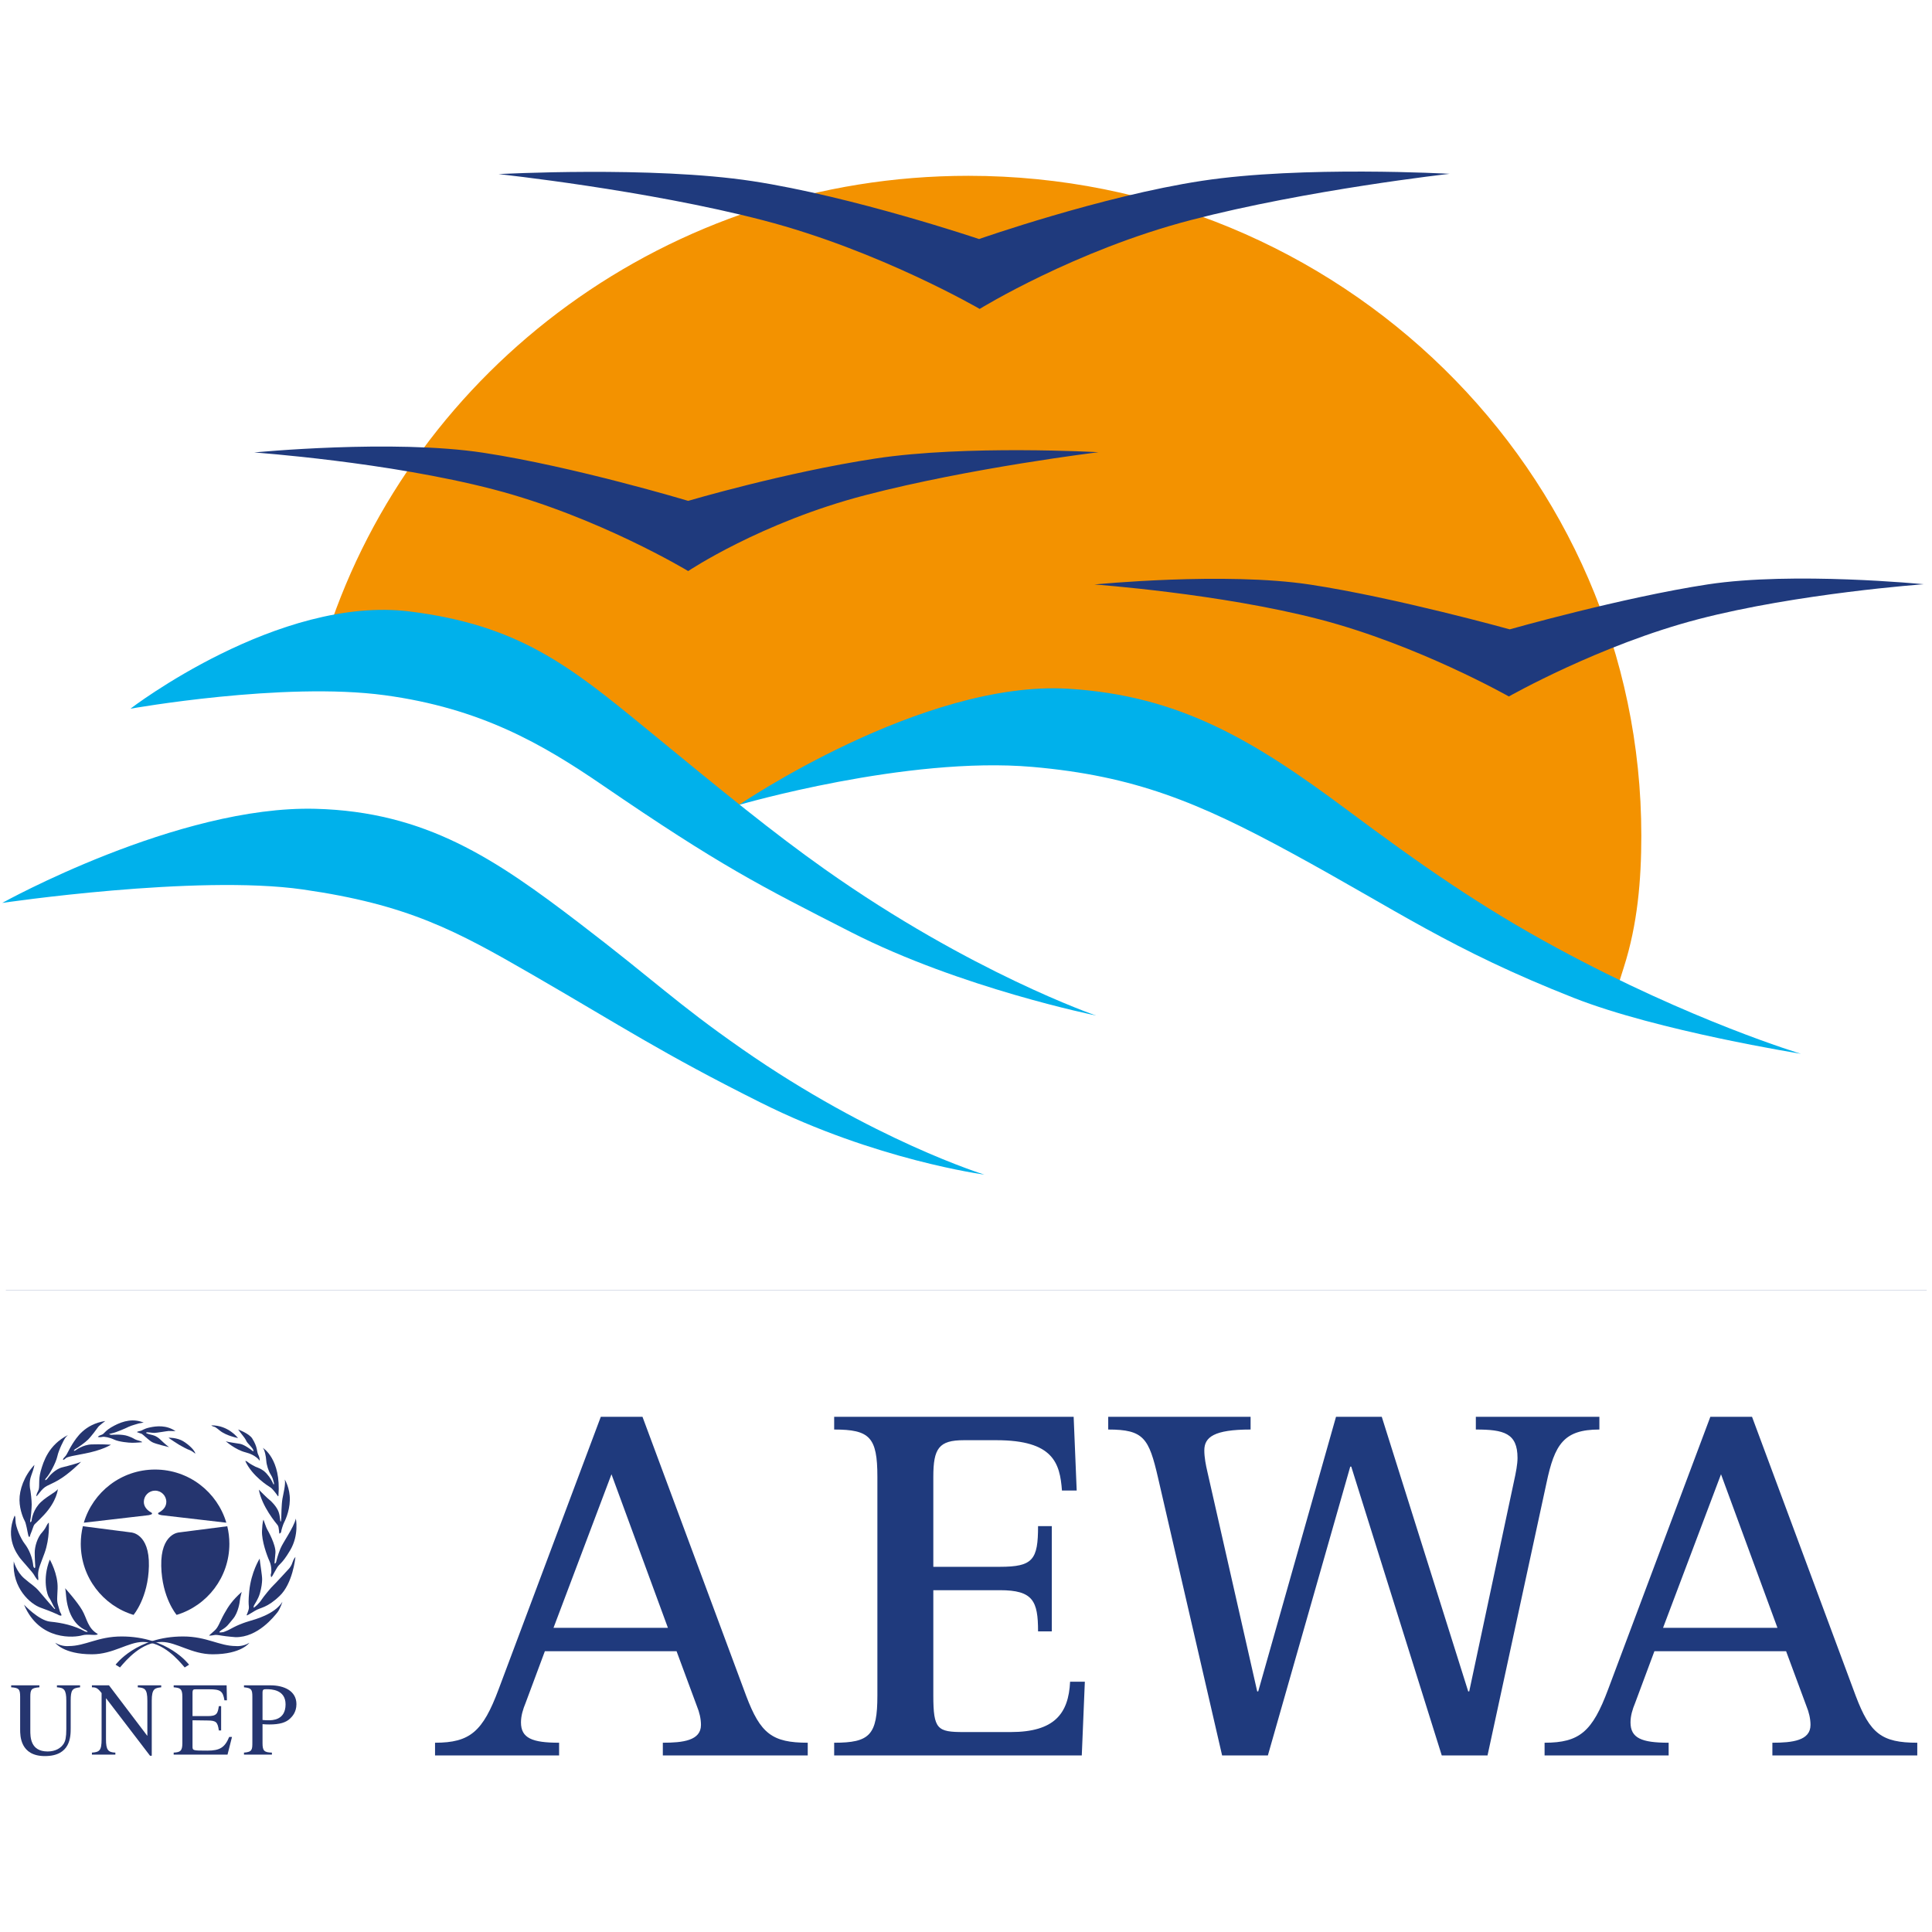
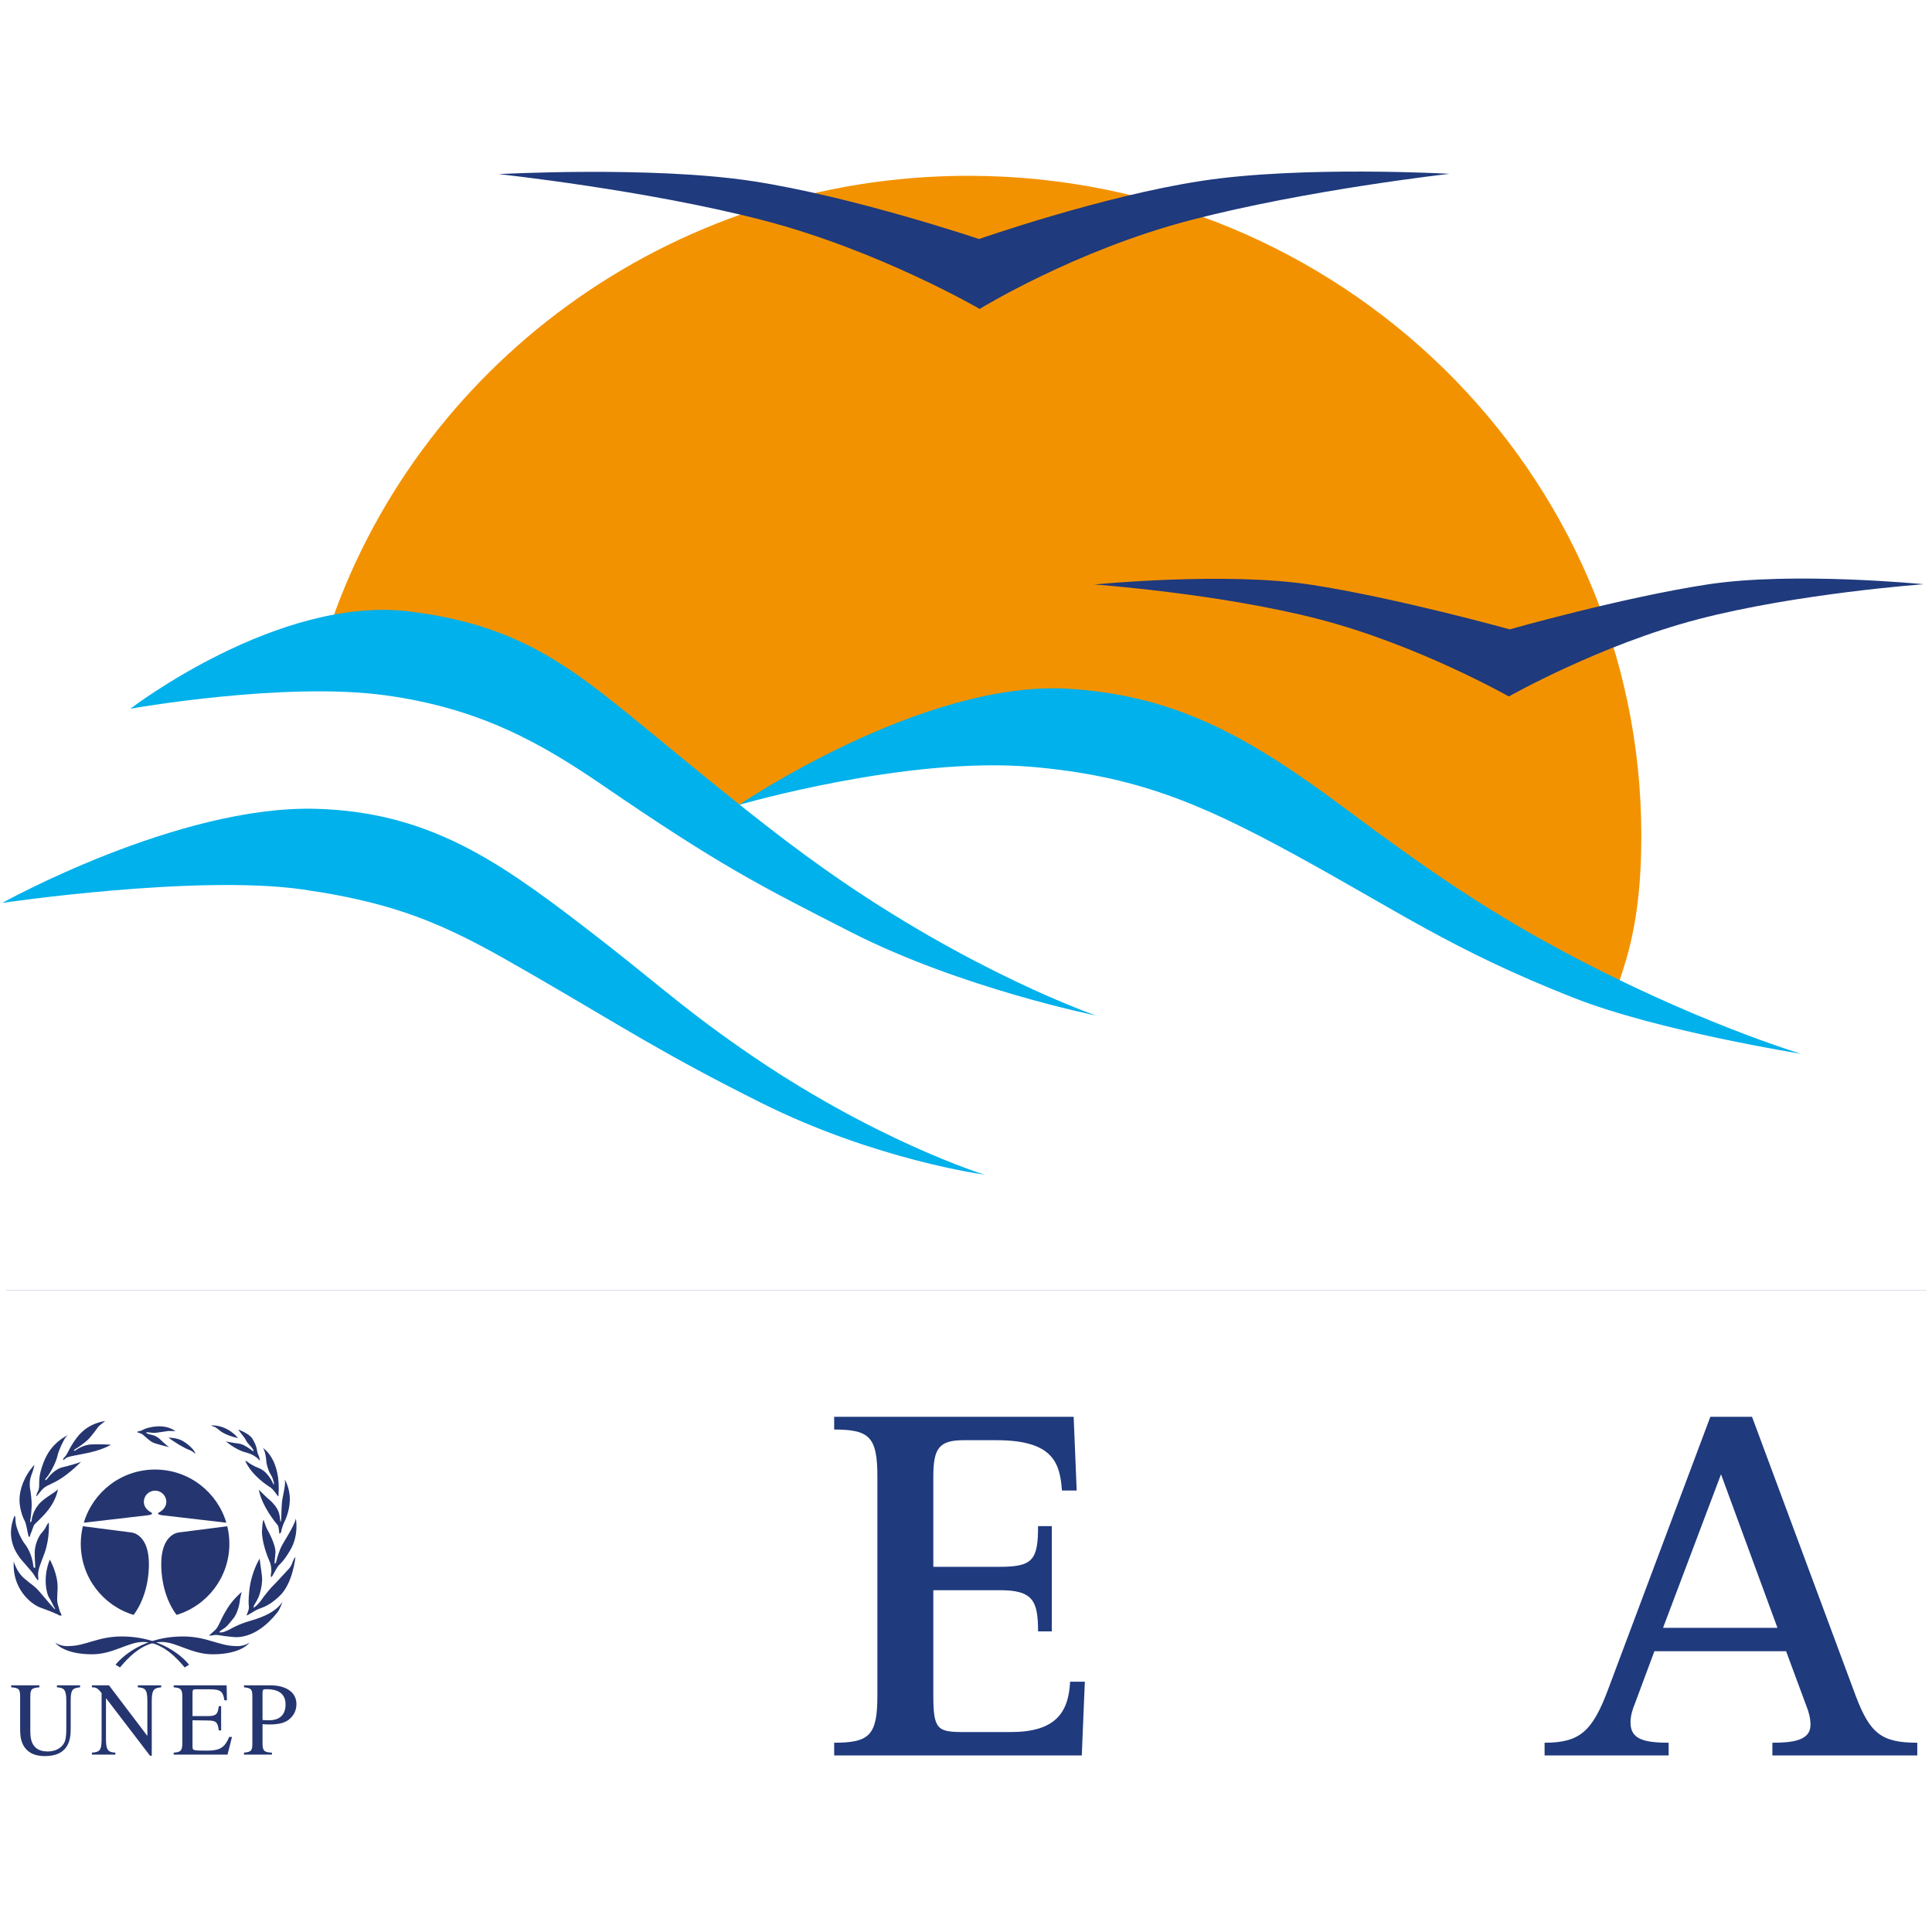
<svg xmlns="http://www.w3.org/2000/svg" version="1.1" id="Ebene_1" x="0px" y="0px" width="16381.42px" height="16381.42px" viewBox="0 0 16381.42 16381.42" enable-background="new 0 0 16381.42 16381.42" xml:space="preserve">
  <path fill="#F39200" d="M13591.344,8400.594c118.688,38.75,72.906,126.594,177.156-199.25  c116.281-363.375,148.219-739.656,148.219-1116.281c0-3089.719-2554.688-5594.406-5706.063-5594.406  c-2542.344,0-4696.313,1630.094-5433.969,3882.406c0,0,1288.438-40.656,1804.625,252.375  c516.219,293,939.75,669.25,1257.563,968.031c291.125,273.688,393.313,247.75,393.313,247.75s346.563-184.688,816.969-302.281  c603.625-150.938,848.375-225.531,1827.625-251.531c1005.25-26.656,1699.563,344.75,2677.688,984.031  C12115.906,7638.438,13171.531,8263.375,13591.344,8400.594z" />
  <path fill="#00B1EB" d="M1105.813,6009.031c0,0,1255.375-964.125,2369.781-824.188c916.031,115,1347.313,454.813,1991.906,983.938  c680.563,558.656,1085.531,890,1526.125,1201.688c1240,877.188,2299.438,1240.063,2299.438,1240.063  s-1146.438-231.938-2077.313-706.844c-778.719-397.313-1105.375-560.625-2106.719-1245.938  c-513.688-351.594-1035.25-653-1846.594-762.969C2401.844,5778.094,1105.813,6009.031,1105.813,6009.031z" />
  <path fill="#00B1EB" d="M6264.625,6825.281c0,0,1556.25-1060.063,2792.906-985.406  c940.25,56.781,1569.875,435.094,2358.781,1023.094c636.125,474.125,1136.75,824.125,1783.5,1174.281  c1152.219,623.844,2070.469,897.656,2070.469,897.656s-1213.844-193.375-1926.406-474.094  c-1044.719-411.563-1500.625-743.719-2396.906-1230.844C10161,6802.844,9618.219,6578.094,8753.5,6502.594  C7686.344,6409.438,6264.625,6825.281,6264.625,6825.281z" />
  <path fill="#1F3A7D" d="M10189.875,1533.375c851.781-130,2101.625-59.625,2101.625-59.625s-1203.563,134.375-2194.906,392.375  c-982.75,255.813-1790.063,753.156-1790.063,753.156s-850.5-494.938-1833.219-750.719  c-991.344-258-2246.188-392.375-2246.188-392.375s1301.094-70.375,2152.875,59.625c851.719,130.031,1921.5,491.031,1921.5,491.031  S9338.156,1663.406,10189.875,1533.375z" />
-   <path fill="#1F3A7D" d="M7421.5,3888.063c769.031-117.375,1892.469-53.813,1892.469-53.813s-1081.688,131.281-1976.719,364.219  c-887.281,230.938-1502.094,643.5-1502.094,643.5s-764.469-461.656-1651.719-692.594  c-895.031-232.906-2027.969-312.938-2027.969-312.938s1174.688-114.813,1943.719,2.563c769,117.406,1735.875,407.75,1735.875,407.75  S6652.531,4005.5,7421.5,3888.063z" />
  <path fill="#1F3A7D" d="M14480.719,4955c724.188-110.563,1830.656-1.25,1830.656-1.25s-1067.063,76.625-1910.094,296.031  c-835.594,217.5-1607.781,655.594-1607.781,655.594s-768.25-436.063-1603.906-653.563  c-843.031-219.375-1910.063-295.969-1910.063-295.969s1106.344-109.344,1830.656,1.188  c724.281,110.594,1690.844,379.25,1690.844,379.25S13756.438,5065.594,14480.719,4955z" />
  <path fill="#00B1EB" d="M8346.344,9959.5c0,0-920.719-122.656-1894.719-609.719  c-845.938-422.969-1176.156-645.531-1937.469-1085.406c-647.344-374.031-1054.531-594.875-1947.438-722.688  c-902.125-129.156-2547.906,114.25-2547.906,114.25s1490.094-828.688,2656.563-798.125  c935.5,24.5,1525.906,425.969,2236.656,969.344c655.531,501.125,812.875,671.594,1376.656,1064.938  C7402.844,9669.406,8346.344,9959.5,8346.344,9959.5z" />
  <g>
-     <path fill="#1F3A7D" d="M3688.719,14776.594c297.469,0,405.25-94.844,538.906-452.656l866.531-2310.813h353.531L6327.156,14380   c120.688,319,219.875,396.594,521.656,396.594v107.781H5620.125v-107.781c168.125,0,323.344-17.281,323.344-150.875   c0-51.75-12.969-107.781-34.5-159.531l-172.469-465.594H4619.938l-163.813,439.75c-21.594,51.719-38.813,107.75-38.813,163.813   c0,133.656,94.844,172.438,323.313,172.438v107.781H3688.719V14776.594z M4693.219,13802.281h970l-478.531-1301.969   L4693.219,13802.281z" />
    <path fill="#1F3A7D" d="M7072.906,14776.594c301.781,0,366.438-64.688,366.438-400.969v-1853.781   c0-336.281-64.656-400.906-366.438-400.906v-107.813h2030.625l25.75,625.094h-124.969   c-17.219-232.75-73.281-426.781-556.156-426.781h-275.875c-211.25,0-258.688,68.969-258.688,310.406v763.094h564.75   c280.25,0,323.344-60.344,323.344-344.906h116.438v892.438h-116.438c0-258.656-43.094-349.219-323.344-349.219h-564.75v892.375   c0,288.906,34.5,310.469,258.688,310.469h396.625c370.75,0,491.469-155.188,504.406-426.844h125.031l-25.938,625.125h-2099.5   V14776.594z" />
-     <path fill="#1F3A7D" d="M9819.063,12530.469c-77.594-336.25-120.625-409.531-422.5-409.531v-107.813h1207.219v107.813   c-310.469,0-392.375,64.625-392.375,176.688c0,60.375,12.938,125.063,25.938,181.125l422.5,1862.438h8.594L11328,12013.125h388.031   l732.875,2328.063h8.688l379.344-1780.531c17.219-77.594,30.125-146.594,30.125-198.281c0-211.25-116.313-241.438-353.406-241.438   v-107.813h1047.5v107.813c-301.719,0-379.313,125.031-448.313,452.656l-500.063,2310.781h-388.063l-767.375-2448.781h-8.594   l-698.406,2448.781h-388.063L9819.063,12530.469z" />
    <path fill="#1F3A7D" d="M13096.531,14776.594c297.438,0,405.281-94.844,538.813-452.656l866.625-2310.813h353.5l879.5,2366.875   c120.656,319,219.844,396.594,521.594,396.594v107.781h-1228.594v-107.781c168.094,0,323.25-17.281,323.25-150.875   c0-51.75-12.906-107.781-34.438-159.531l-172.5-465.594h-1116.563l-163.813,439.75c-21.625,51.719-38.844,107.75-38.844,163.813   c0,133.656,94.813,172.438,323.375,172.438v107.781h-1051.906V14776.594z M14101,13802.281h970l-478.531-1301.969L14101,13802.281z   " />
  </g>
  <line fill="none" stroke="#1F3A7D" stroke-width="1.134" x1="49.469" y1="10941.531" x2="16336.781" y2="10941.531" />
  <g>
    <g>
      <path fill="#25356F" d="M1132.219,13692.656c-258.813-78.156-447.313-318.469-447.313-602.844    c0-51.281,6.156-101.188,17.75-148.875l408.781,52.5c0,0,156.969,6.906,151.125,284.688    C1256.938,13547.844,1132.219,13692.656,1132.219,13692.656z" />
      <path fill="#25356F" d="M1497.563,13692.656c258.75-78.156,447.281-318.469,447.281-602.844    c0-51.281-6.156-101.188-17.781-148.875l-408.781,52.5c0,0-156.906,6.906-151.094,284.688    C1372.844,13547.844,1497.563,13692.656,1497.563,13692.656z" />
      <path fill="#25356F" d="M1314.906,12639.188c52.656,0,95.313,42.75,95.313,95.344c0,40.906-28.125,71.5-62.313,89.656    c-4.125,2.25-8.031,4.156-7.188,10.625c0.844,6.813,20.344,10.469,28.75,12.375L1919,12911    c-77.063-260.5-318.188-450.719-603.75-450.719h-0.719c-285.563,0-526.75,190.219-603.844,450.719l549.594-63.813    c8.344-1.906,27.844-5.563,28.75-12.375c0.875-6.469-3.031-8.375-7.188-10.625c-34.125-18.156-62.281-48.75-62.281-89.656    C1219.563,12681.938,1262.219,12639.188,1314.906,12639.188L1314.906,12639.188z" />
    </g>
    <g>
      <path fill="#25356F" d="M1565.969,14138.25l37.156-23.156c0,0-176.656-239.5-571.844-239.5    c-202.25,0-306.906,81.406-448.719,81.406c0,0-58.063,6.969-113.813-27.875c0,0,67.375,97.594,311.469,97.594    c178.969,0,306.813-104.594,432.344-104.594C1384.594,13922.125,1512.469,14075.531,1565.969,14138.25z" />
    </g>
    <g>
      <path fill="#25356F" d="M1017.344,14138.25l-37.219-23.156c0,0,176.656-239.5,571.906-239.5    c202.188,0,306.813,81.406,448.625,81.406c0,0,58.094,6.969,113.906-27.875c0,0-67.438,97.594-311.563,97.594    c-178.938,0-306.781-104.594-432.313-104.594C1198.625,13922.125,1070.781,14075.531,1017.344,14138.25z" />
    </g>
-     <path fill="#25356F" d="M829.031,13854.625c-6.969,18.719-82.531-3.406-133.688,11.656   c-57.156,16.938-359.125,53.531-491.625-260.281c0,0,125.531,134.813,223.094,144.125c97.688,9.313,204.625,32.531,295.219,83.625   l21,4.625c0,0-2.938-9.281-11.594-13.875c-12-6.406-105.938-36.844-151.125-186.031c-23.25-76.719-18.656-132.531-27.906-171.969   c0,0,102.25,113.906,144.063,185.938C738.406,13724.594,743.031,13805.875,829.031,13854.625z" />
    <path fill="#25356F" d="M521,13696.688c-7.594,7.531-26.719-4.656-33.719-8.25c-6.938-3.406-57.156-26.281-142.969-56.969   c-84.813-30.125-242.875-163.781-227.813-392.781c0,0,22.063,86,87.219,143c65.063,56.875,88.281,63.875,127.875,110.344   c39.5,46.5,128.969,152.25,132.469,151.094c3.5-1.125,4.688-7-2.313-12.75c-7-5.813-30.281-63.969-45.375-83.656   c-15.063-19.813-60.375-155.781,5.844-323.156c0,0,70.906,122.031,66.219,245.219c-4.594,123.25-10.406,94.125,19.781,196.469   C508.219,13665.25,524.5,13693.156,521,13696.688z" />
    <path fill="#25356F" d="M323.438,13397.906c-4.219,4.156-22.125-22.031-36.063-46.563c-13.938-24.313-111.563-129-124.375-149.813   c-12.813-21.031-122.063-153.531-39.531-349.938c0,0,8.125-2.313,8.125,44.25c0,46.375,43.031,149.813,77.938,193.969   c34.844,44.281,66.25,115.188,73.188,190.656c0,0,4.656,14.031,10.438,15.063c5.813,1.25,5.813-13.906,5.813-13.906   s-4.625-69.719-4.625-117.281c0-47.656,20.938-129.156,66.281-175.594c0,0,20.906-23.25,33.688-51.125   c0,0,8.125-18.625,19.719-27.875c0,0,9.344,133.656-36,258.031c-45.313,124.344-60.438,145.344-53.438,212.719   C324.594,13380.5,325.719,13395.594,323.438,13397.906z" />
    <path fill="#25356F" d="M246.688,13030.594c-4.625,0-8.125-16.344-10.438-29.031c-2.313-12.813-16.25-87.156-25.563-103.438   c-9.313-16.25-44.188-90.688-45.375-177.844c-1.156-87.219,38.406-205.75,126.688-299.906c0,0-3.469,27.938-26.719,89.563   c-23.219,61.531-9.281,119.688-6.969,130.156c2.344,10.438,10.469,82.375,10.469,116.125c0,26.844-6.938,118.688-12.781,137.25   c0,0-2.313,12.813,2.313,12.813c4.656,0,9.313-10.438,9.313-10.438s4.625-72.156,58.094-137.281   c53.469-65.031,150-104.563,165.063-133.531c0,0-6.938,102.25-119.688,221.906c-100.406,106.594-70.938,52.281-103.469,139.5   c0,0-13.938,32.531-13.938,39.438C253.688,13032.938,246.688,13030.594,246.688,13030.594z" />
    <path fill="#25356F" d="M308.313,12686.594c0,0-2.344-13.969,15.125-45.344c17.438-31.438-1.156-87.25,22.063-168.594   c23.25-81.313,66.219-220.781,230.094-304.563c0,0-16.25,15.156-24.344,26.719c-8.156,11.688-52.313,95.406-65.125,153.5   c-12.75,58.094-68.563,155.75-89.469,177.844c-20.938,22.063-11.656,24.375-11.656,24.375s10.469-2.313,20.938-18.563   c10.438-16.281,63.969-76.75,123.188-90.719c59.344-13.906,153.438-41.781,159.25-47.594c0,0-102.219,104.625-196.438,158.063   c-94.156,53.469-104.625,37.313-160.344,109.25C331.594,12660.969,312.938,12686.594,308.313,12686.594z" />
    <path fill="#25356F" d="M533.781,12376.219c0,0,0-9.313,17.469-25.531c17.375-16.313,34.906-65.063,65.063-110.5   c30.25-45.375,98.781-163.813,276.656-191.688c0,0-53.5,39.5-61.625,52.219c-8.156,12.813-60.438,81.344-83.656,104.625   c-23.313,23.281-89.5,72.063-111.594,82.531c0,0-11.625,9.313-9.313,12.813c2.313,3.469,13.969-3.5,13.969-3.5   s61.594-47.688,135.938-50c74.406-2.344,152.313,1.188,163.938,2.313c0,0-69.75,47.688-235.969,77.969   c-166.219,30.156-134.813,31.344-160.406,47.656C544.25,12375.125,538.438,12379.75,533.781,12376.219z" />
-     <path fill="#25356F" d="M830.156,12183.25c0,0,3.531-9.25,30.25-17.469c26.75-8.094,24.406-33.688,105.75-76.594   c81.406-43.031,166.219-62.813,252.25-26.719c0,0-36.031,4.594-41.813,6.906c-5.844,2.406-67.469,18.625-84.906,27.938   c-17.375,9.25-106.938,48.813-142.969,55.75c-36,6.969-18.563,9.313-18.563,9.313s8.094,3.406,15.094,3.406   c6.938,0,87.188-8.094,139.469,10.531c52.344,18.5,51.188,25.531,72.063,32.531c20.938,6.938,45.344,11.656,48.813,19.781   c0,0-52.25,4.656-83.625,4.656c-31.406,0-113.938-8.219-153.469-26.781c-39.5-18.594-84.813-26.781-99.938-23.25   C853.406,12186.813,834.813,12186.813,830.156,12183.25z" />
    <path fill="#25356F" d="M1160.313,12142.625c0,0,3.469-4.719,26.719-9.313c23.25-4.625,29.063-18.594,83.719-30.188   c54.594-11.688,139.469-22.125,217.281,31.281c0,0-47.625-1.094-58.094-1.094c-10.438,0-101.094,16.219-122.031,16.219   c-20.906,0-62.813-9.281-68.594-2.313c-5.844,6.969,38.375,16.281,45.375,18.563c6.969,2.313,38.344,4.656,77.844,43.063   c39.531,38.344,67.406,59.25,72.063,61.563c0,0-116.219-26.625-145.25-43c-29.063-16.25-79.063-66.281-87.219-69.719   C1193.969,12154.188,1160.313,12142.625,1160.313,12142.625z" />
    <path fill="#25356F" d="M1428.813,12190.219c0,0,73.188-2.313,126.656,31.375c53.5,33.75,96.469,77.938,101.094,104.625   c0,0-30.188-25.531-49.906-31.375c-19.813-5.813-75.594-37.156-87.219-44.156   C1507.813,12243.781,1440.406,12200.719,1428.813,12190.219z" />
    <path fill="#25356F" d="M1772.813,13867.5c0,0,10.469-10.5,45.313-40.656c34.875-30.281,44.188-74.438,82.563-143   c38.344-68.531,70.906-116.25,148.781-186.031c0,0-13.969,52.313-15.125,68.594c-1.188,16.313-13.938,107.031-58.094,159.281   c-44.188,52.313-46.531,63.906-97.625,95.25c0,0-19.781,13.969-18.625,18.688c1.188,4.594,34.875-1.25,34.875-1.25   s37.188-13.875,48.844-20.844c11.625-7.063,63.906-33.719,84.813-41.875c20.938-8.219,38.344-16.219,84.906-30.188   c46.469-14.031,214.969-57.031,281.25-163.938c0,0-19.75,62.75-44.156,91.906c-24.438,28.969-162.75,211.531-354.5,208.031   c0,0-75.625-5.875-115.125-12.813c-39.469-7-53.406-7-59.219-5.813C1815.813,13864.031,1778.594,13871,1772.813,13867.5z" />
    <path fill="#25356F" d="M2201.688,13215.438c0,0-72,112.688-88.25,275.469c-16.281,162.75,11.625,113.844-15.156,185.969   c0,0-9.281,18.563-5.813,19.813c3.5,1.063,17.438-7,68.563-38.375c51.156-31.5,101.156-22.188,210.406-126.813   c109.281-104.5,131.375-312.563,133.688-329.969c0,0-16.281,16.219-24.406,44.094c-8.156,27.844-25.594,49.906-29.094,53.531   c-3.469,3.406-122.063,133.656-135.969,145.313c-13.969,11.563-83.688,96.344-98.844,120.781   c-15.125,24.469-59.219,68.625-67.406,65.125c0,0,1.188-10.469,4.656-18.531c3.531-8.188,36-52.438,49.969-103.5   c14-51.125,17.469-82.469,18.625-115.094C2223.813,13360.656,2202.875,13241.031,2201.688,13215.438z" />
    <path fill="#25356F" d="M2299.344,13372.313c0,0-7.188-16.813-1.156-29.063c3.5-6.906,7-62.781-13.938-108.125   c-20.938-45.25-66.219-170.813-62.75-254.563c3.531-83.625,12.781-95.25,12.781-95.25s23.25,68.625,30.25,80.188   c6.969,11.688,76.656,134.813,70.844,202.281c-5.813,67.344-9.281,88.313-5.813,89.469c3.5,1.156,11.625-8.156,12.75-16.219   c1.188-8.125,12.875-54.656,34.969-109.281c22.094-54.656,111.563-175.563,131.313-255.75c0,0,29.031,139.469-48.844,269.719   c-77.813,130.094-86,101.125-118.563,160.344C2308.656,13365.313,2304.031,13372.313,2299.344,13372.313z" />
    <path fill="#25356F" d="M2370.281,13003.844c-5.844-1.188-2.344-54.5-16.25-72.031c-14-17.406-133.688-159.219-159.313-301.031   c0,0,75.594,76.688,88.375,84.875c12.75,8.125,63.875,59.281,79.031,103.375c15.156,44.25,11.625,81.406,17.469,82.5   c5.781,1.219,5.781-48.75,5.781-48.75s1.188-97.656,9.313-144.219c8.125-46.406,29.063-124.25,19.781-163.844   c0,0,45.281,72.125,42.969,174.344c-2.313,102.281-45.313,183.688-51.125,195.344c-5.781,11.656-22.094,61.563-22.094,72.031   C2384.219,12996.844,2370.281,13003.844,2370.281,13003.844z" />
    <path fill="#25356F" d="M2228.469,12276.281c0,0,156.906,93,132.469,404.438c0,0,0,13.938-9.25-1.094   c-9.375-15.125-43.031-58.156-58.156-67.438c-15.063-9.25-154.563-94.188-213.813-224.344c0,0,9.281-2.344,23.219,10.5   c13.969,12.719,56.969,34.813,63.938,38.313s55.781,16.25,91.844,55.75c35.969,39.563,48.781,68.625,59.219,91.906   c0,0,10.469,8.125,3.5-15.156c-6.969-23.219-8.125-38.406-26.75-67.438c-18.563-29.063-34.813-81.344-37.156-117.344   C2255.219,12348.313,2244.75,12294.844,2228.469,12276.281z" />
    <path fill="#25356F" d="M2201.688,12385.5c0,0,3.5-20.844-11.625-49.969c-15.063-29.094-3.281-61.375-51.094-138.313   c-26.75-43.031-119.719-76.719-119.719-76.719s26.719,37.188,44.156,58.156c17.438,20.813,23.281,36,29.063,46.406   c5.813,10.5,38.094,41.531,49.969,59.313c2.344,3.5,6.969,12.813,6.969,18.656c0,5.813-12.75-3.5-16.25-7   c-3.469-3.5-60.469-46.531-96.469-53.469c-36.031-7-104.625-13.938-123.25-23.25c0,0,81.375,73.219,169.75,95.344   C2171.531,12336.75,2201.688,12385.5,2201.688,12385.5z" />
    <path fill="#25356F" d="M2018.094,12193.656c0,0-81.375-110.25-226.688-107.969c0,0,8.156,8.125,24.406,11.625   c16.313,3.406,45.375,32.5,60.5,41.844C1891.375,12148.406,1922.75,12171.594,2018.094,12193.656z" />
    <path fill="#25356F" d="M678.875,14306.656c-65.063,7.094-79.469,20.406-79.469,113.688v231.563   c0,71.031,0,237.875-218.938,237.875c-209.656,0-209.656-173.063-209.656-226.313v-276.875c0-65.719-11.813-75.438-76.094-79.938   v-16.813h239.25v16.813c-66.781,5.344-76.938,16.875-76.938,79.938v283.969c0,56.813,0,180.125,147.094,180.125   c65.938,0,114.156-28.375,138.656-70.031c11-19.531,19.469-48.875,19.469-120.75v-239.563c0-95.031-20.281-110.125-79.469-113.688   v-16.813h196.094V14306.656z" />
    <path fill="#25356F" d="M1367,14306.719c-53.281,6.188-80.313,9.781-80.313,113.656v466.75h-14.375l-371.969-486.313h-1.688   v346.156c0,91.344,17.781,110.813,79.469,113.531v16.875H779.406v-16.875c64.313-4.469,82.031-17.719,82.031-113.531V14355.5   c-34.625-44.281-48.219-48.781-82.031-48.781v-16.875h144.625l323.75,426.875h1.719v-296.344   c0-102.156-23.656-109.156-81.188-113.656v-16.875H1367V14306.719z" />
    <path fill="#25356F" d="M1929.125,14877.375h-456.5v-16.875c54.125-3.563,73.625-11.469,73.625-79.844v-394   c0-70.156-20.344-75.438-73.625-79.938v-16.875h448.938l2.563,126.875h-21.156c-12.719-78.969-34.719-93.188-128.531-93.188   h-114.125c-17.75,0-27.875,0-27.875,30.281v196.969h130.188c75.25,0,83.688-21.313,92.969-84.25h19.438v205.844h-19.438   c-10.156-70.938-22.813-83.5-92.969-84.344l-130.188-1.813v220.156c0,36.406,0,37.188,126,37.188   c105.594,0,147.875-26.469,185.063-116.188h23.719L1929.125,14877.375z" />
    <path fill="#25356F" d="M2068.719,14289.844h223.188c116.688,0,221.5,47.031,221.5,159.781c0,69.125-37.219,105.625-51.563,119.781   c-36.344,36.406-90.469,52.313-179.25,52.313c-20.281,0-36.313-0.844-56.625-2.656v161.594c0,64.719,14.375,78.125,79.438,79.844   v16.875h-236.688v-16.875c70.969-5.406,70.969-25.75,70.969-89.719v-384.125c0-63.125-9.25-73.75-70.969-79.938V14289.844z    M2225.969,14583.688c16.031,1.688,32.969,2.531,50.719,2.531c31.25,0,144.594,0,144.594-134.844   c0-126.906-123.438-128.656-160.688-128.656c-25.375,0-34.625,0.813-34.625,30.125V14583.688z" />
  </g>
</svg>